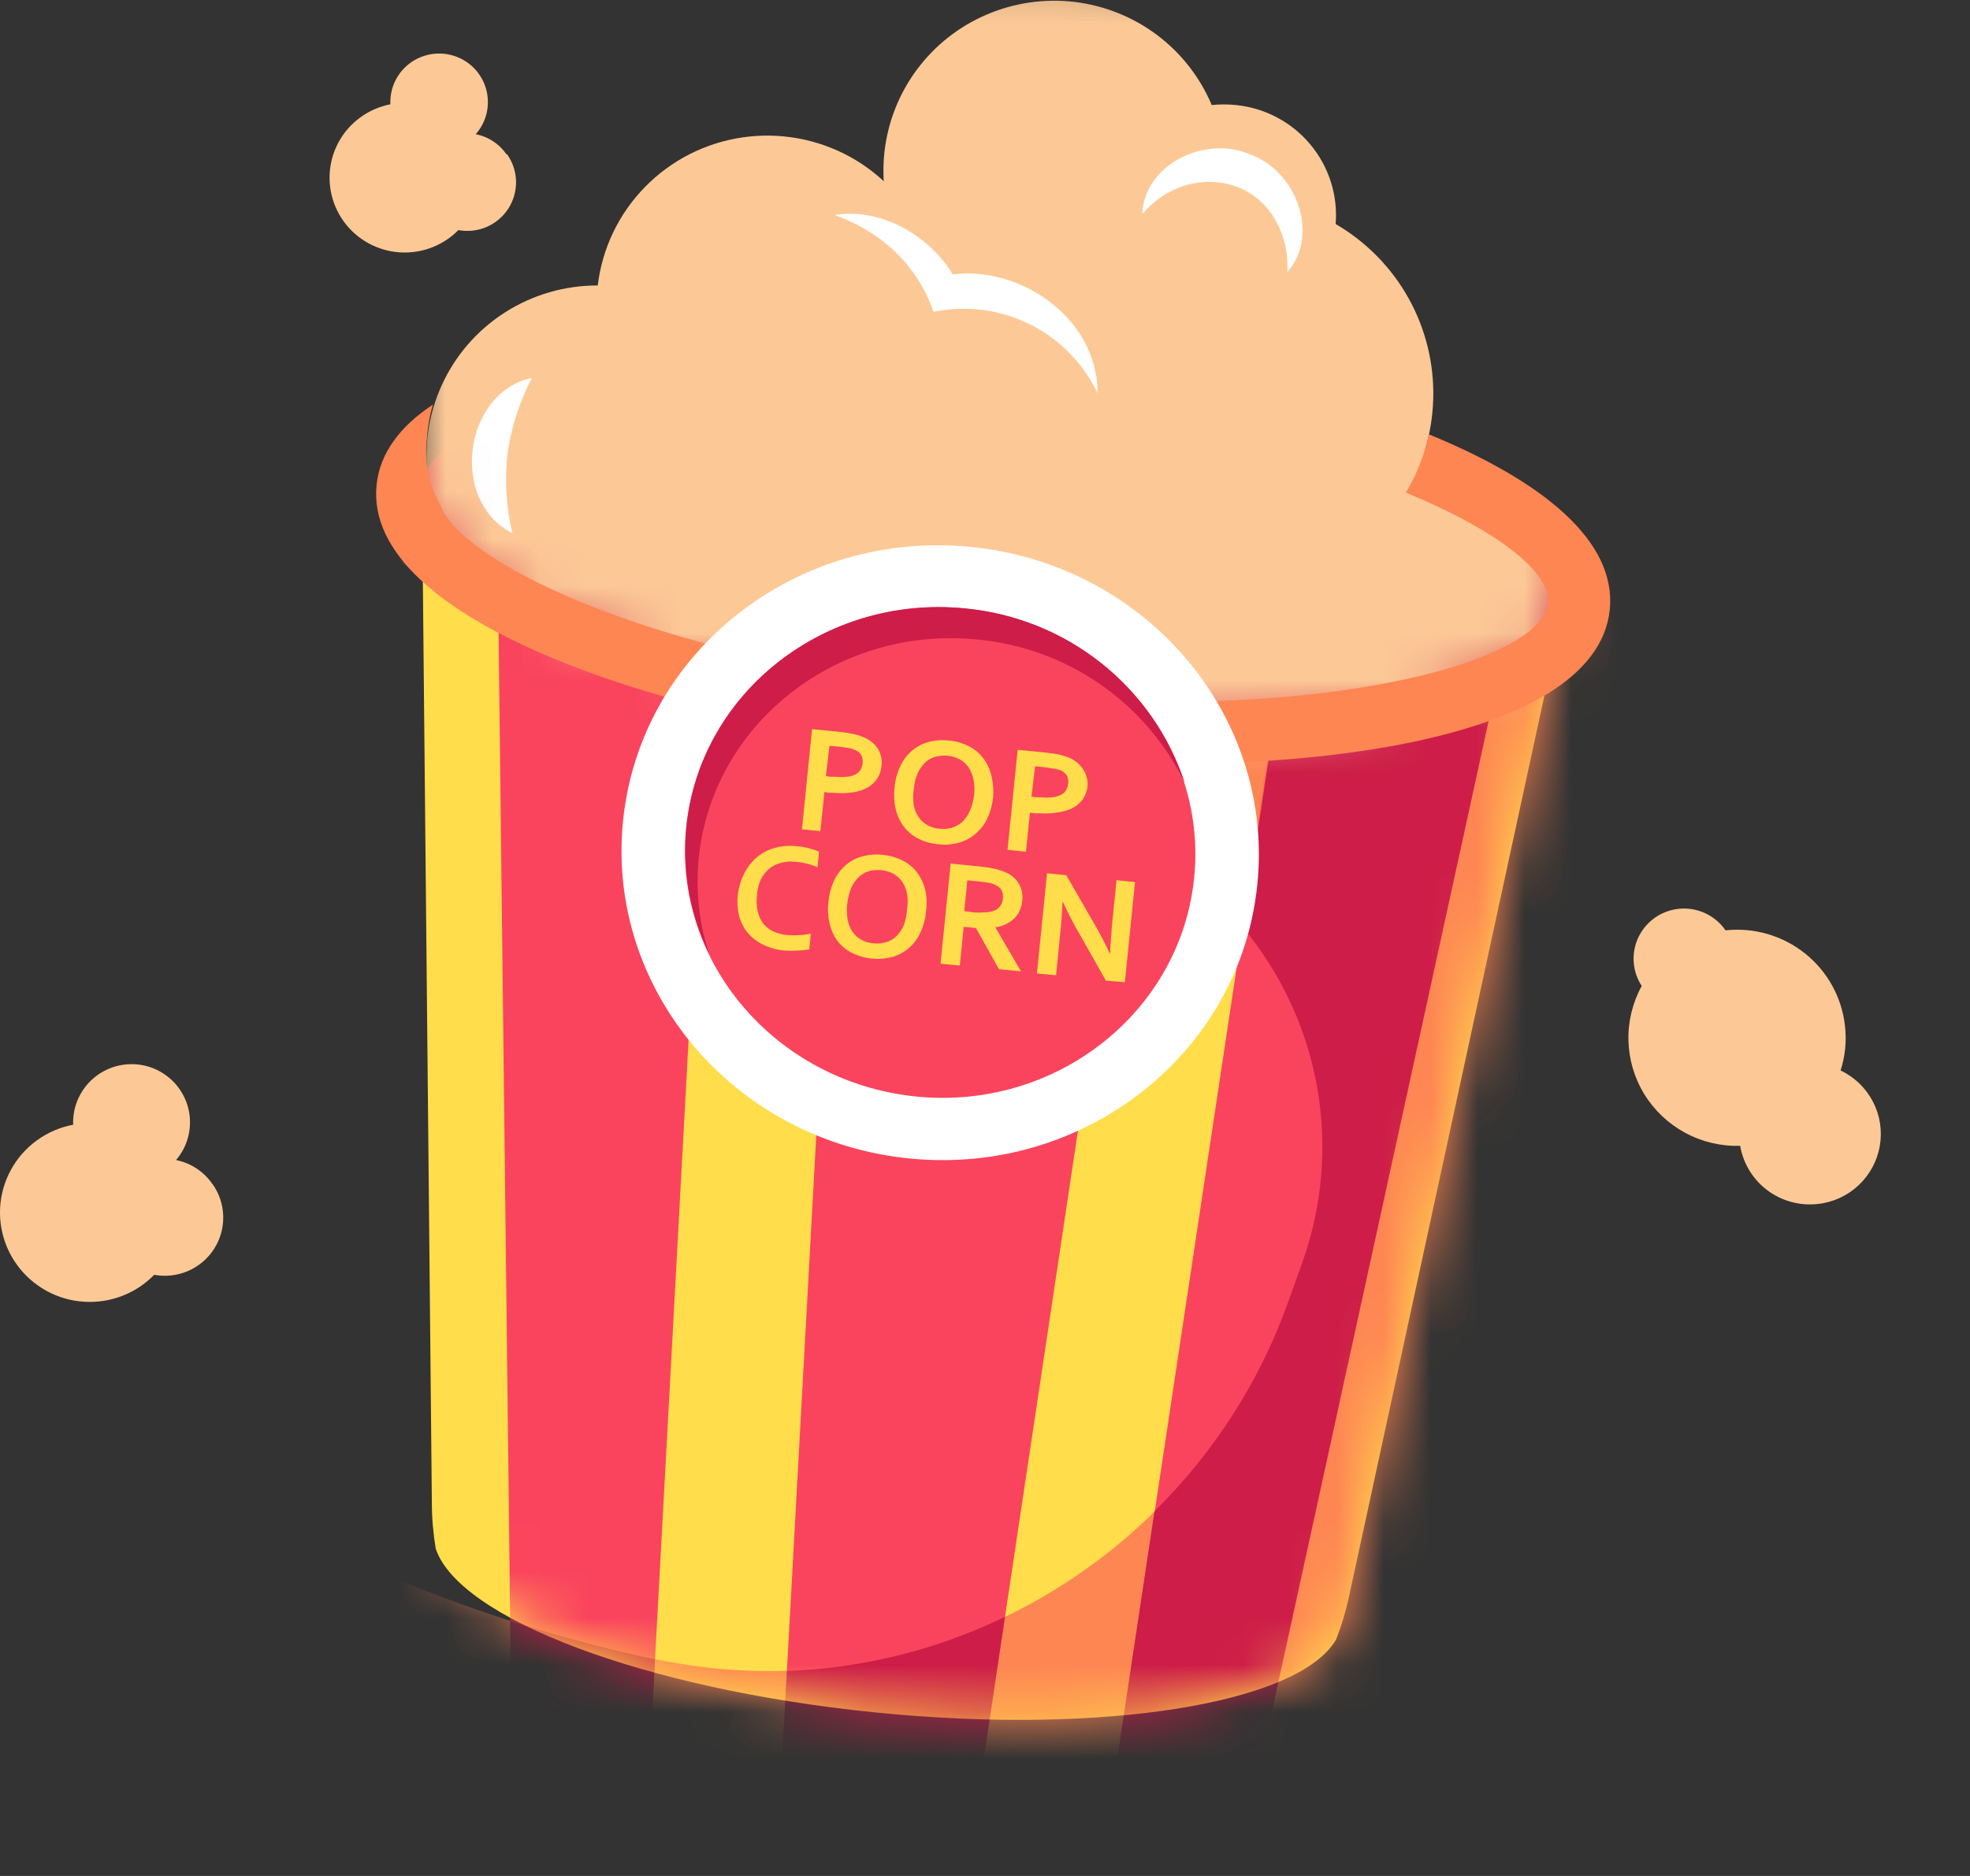
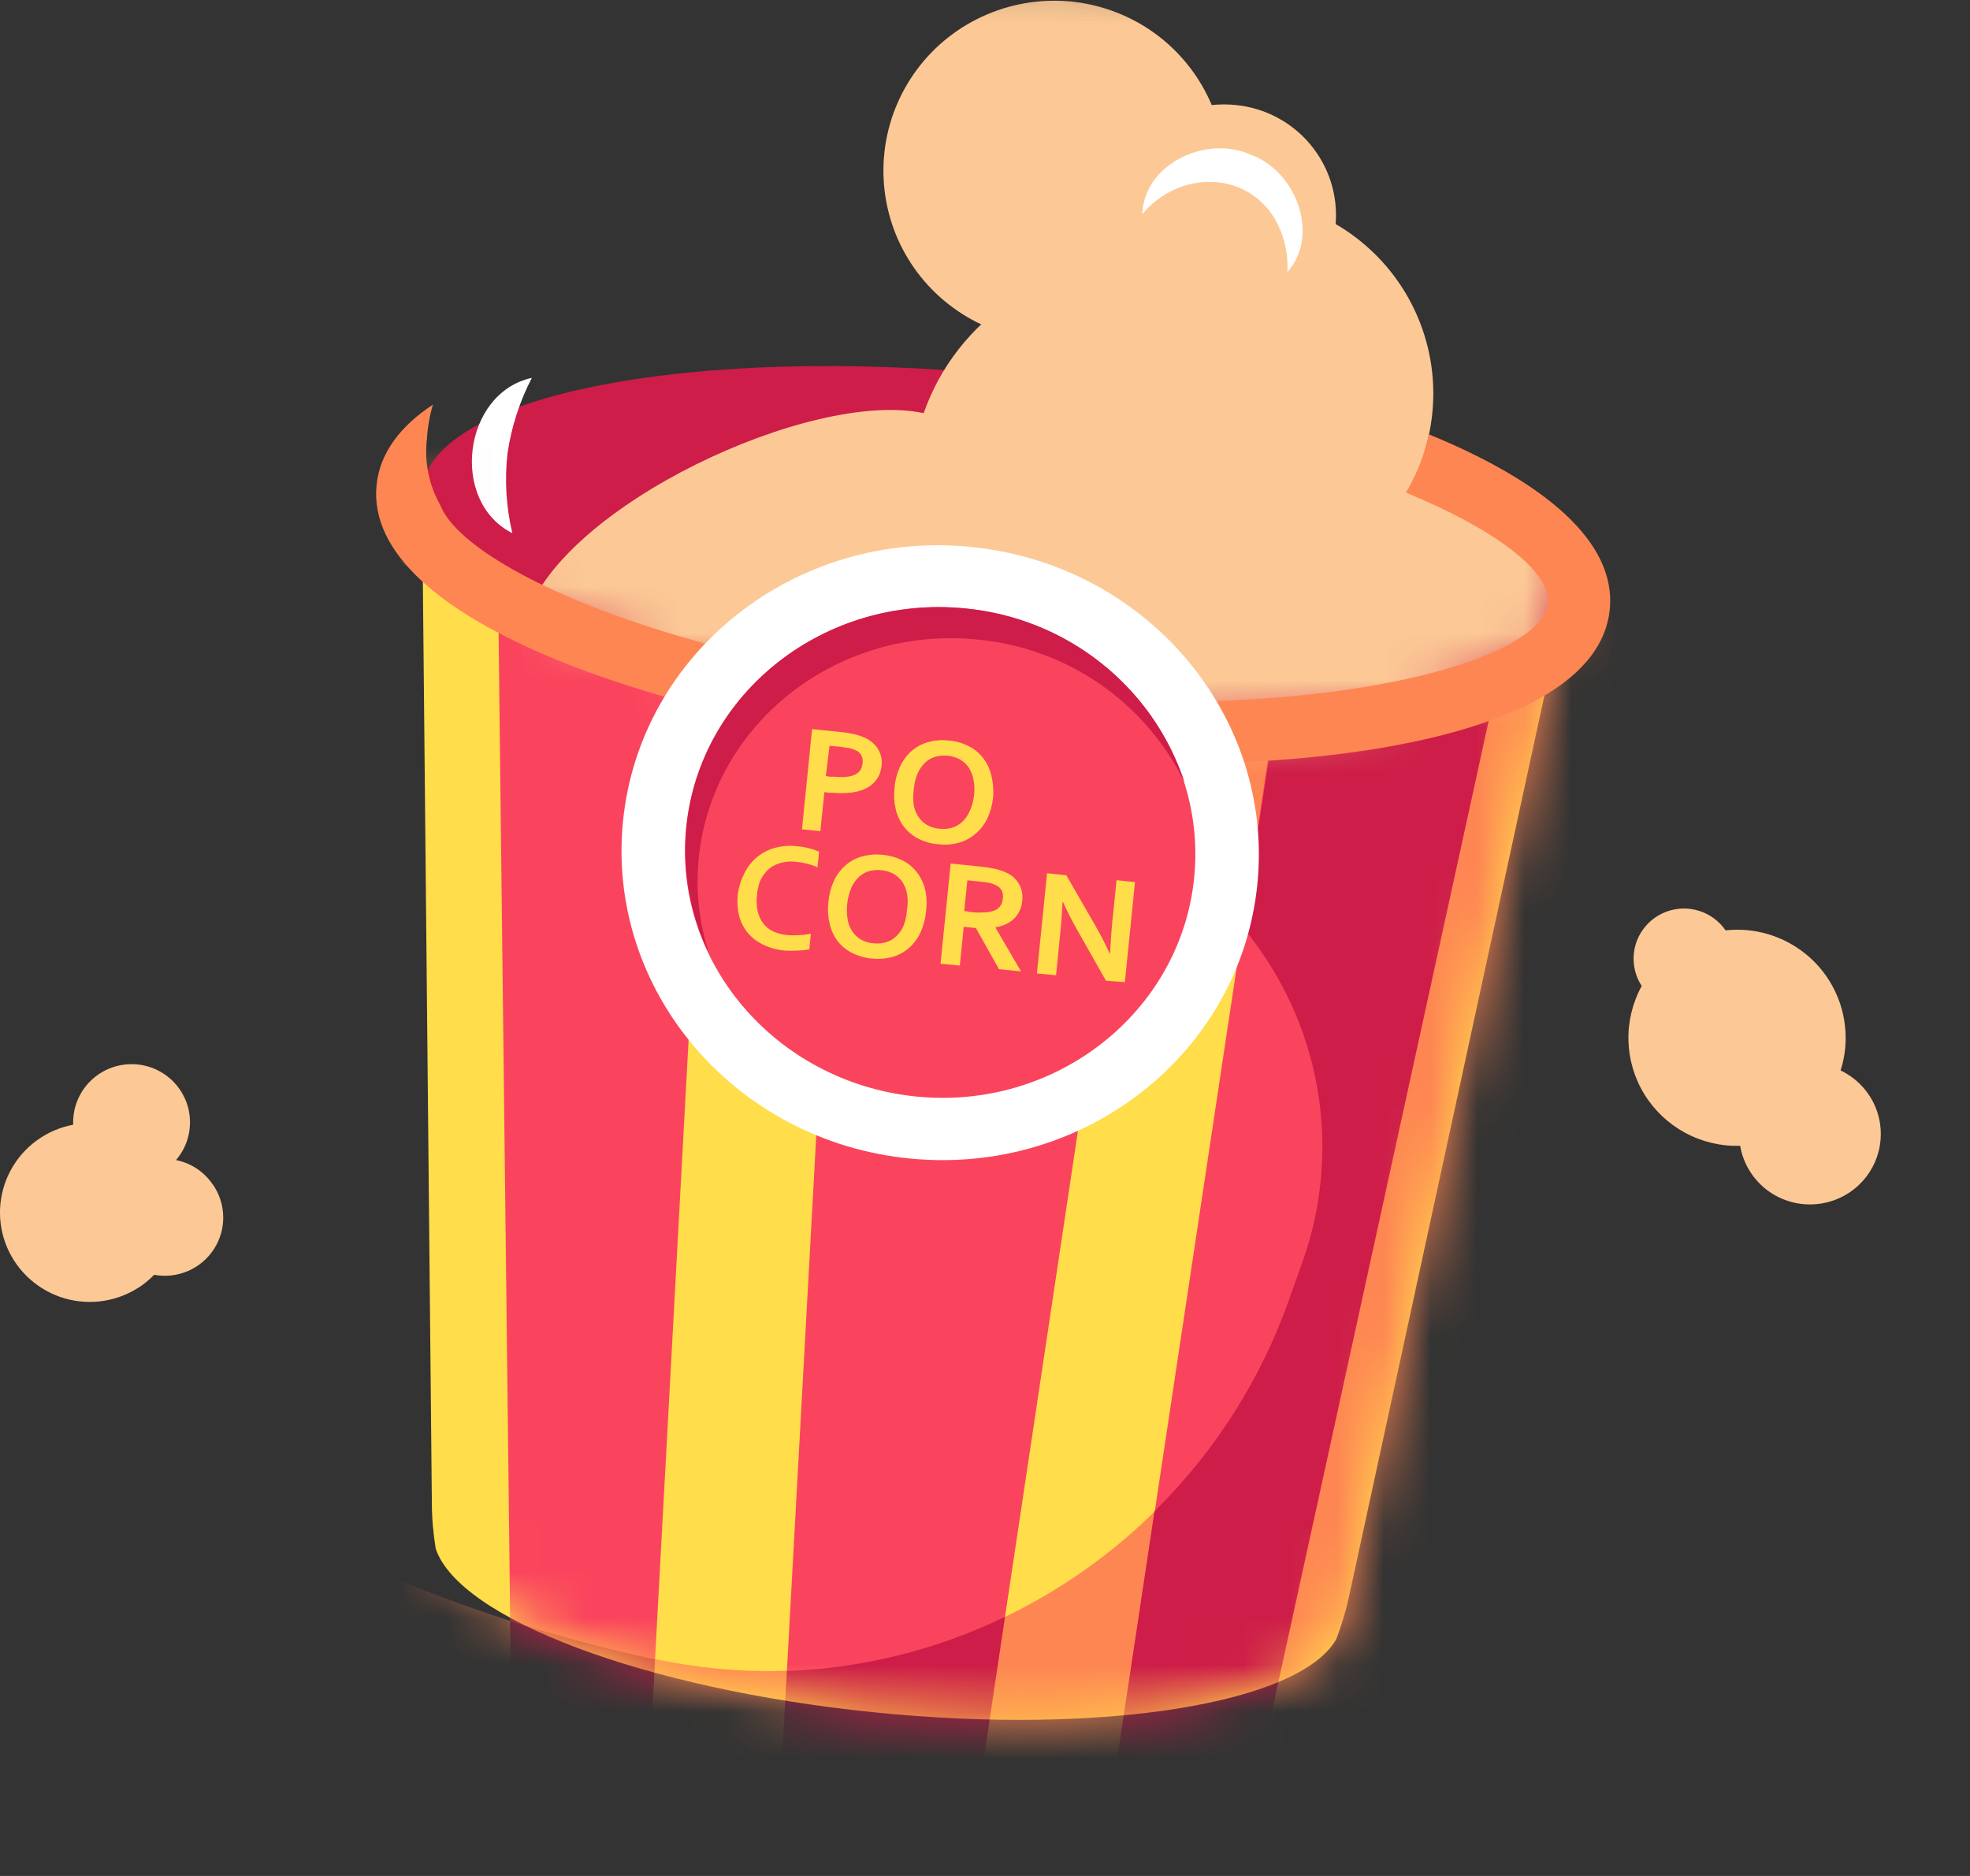
<svg xmlns="http://www.w3.org/2000/svg" width="42" height="40" viewBox="0 0 42 40" fill="none">
  <rect x="0" y="0" width="42" height="40" fill="#333333" stroke="none" />
  <g clip-path="url(#clip0_4266_2359)">
    <path d="M33.345 12.901L8.996 10.434L9.207 32.044C9.208 32.372 9.236 32.699 9.29 33.023C9.789 34.509 13.729 36.013 18.632 36.51C23.535 37.007 27.696 36.321 28.486 34.957C28.603 34.657 28.695 34.349 28.762 34.035L33.345 12.901Z" fill="#FFDD4B" />
    <mask id="mask0_4266_2359" style="mask-type:luminance" maskUnits="userSpaceOnUse" x="8" y="10" width="26" height="27">
      <path d="M33.345 12.901L8.996 10.434L9.207 32.044C9.208 32.372 9.236 32.699 9.29 33.023C9.789 34.509 13.729 36.013 18.632 36.51C23.535 37.007 27.696 36.321 28.486 34.957C28.603 34.657 28.695 34.349 28.762 34.035L33.345 12.901Z" fill="white" />
    </mask>
    <g mask="url(#mask0_4266_2359)">
      <path d="M41.956 15.904C42.653 12.854 34.993 8.51 24.84 6.206C14.687 3.902 5.891 4.505 5.202 7.557C4.512 10.61 12.156 14.957 22.307 17.258L22.398 17.276C23.418 17.504 24.378 17.943 25.215 18.567C26.052 19.19 26.747 19.982 27.255 20.892C27.762 21.802 28.07 22.808 28.159 23.845C28.247 24.882 28.114 25.926 27.769 26.908L27.475 27.731C25.535 33.212 19.865 36.549 14.14 35.41C13.984 35.379 13.831 35.348 13.675 35.311C11.488 34.835 9.36 34.118 7.332 33.175C7.297 33.446 7.291 33.719 7.313 33.991C7.667 35.723 11.867 37.947 17.282 39.169C22.697 40.391 27.454 40.205 28.525 38.799C28.699 38.48 28.845 38.148 28.962 37.805L35.696 18.581C39.241 18.343 41.612 17.429 41.956 15.904Z" fill="#FE8653" />
      <path d="M20.879 38.123L16.663 37.696L18.075 11.954L24.705 12.624L20.879 38.123Z" fill="#FA445D" />
      <path d="M26.616 38.794L23.717 38.219L27.553 12.743L32.117 13.647L26.616 38.794Z" fill="#FA445D" />
      <path d="M10.908 37.204L13.865 37.222L15.259 11.498L10.606 11.467L10.908 37.204Z" fill="#FA445D" />
      <path d="M16.663 37.696L20.879 38.123L21.425 34.475C19.974 35.178 18.391 35.572 16.778 35.63L16.663 37.696Z" fill="#CD1D48" />
      <path d="M22.398 17.287C22.925 17.405 23.437 17.578 23.927 17.805L24.707 12.627L18.076 11.954L17.849 16.07C19.264 16.505 20.757 16.906 22.307 17.258L22.398 17.287Z" fill="#CD1D48" />
      <path d="M27.769 26.908L27.475 27.731C26.875 29.424 25.896 30.96 24.614 32.223L23.711 38.219L26.611 38.794L32.112 13.647L27.568 12.743L26.507 19.785C27.317 20.763 27.86 21.933 28.081 23.181C28.302 24.429 28.194 25.713 27.769 26.908Z" fill="#CD1D48" />
-       <path d="M15.259 11.498L10.606 11.467L10.627 13.196C12.06 13.929 13.536 14.574 15.048 15.128L15.259 11.498Z" fill="#CD1D48" />
+       <path d="M15.259 11.498L10.606 11.467L10.627 13.196L15.259 11.498Z" fill="#CD1D48" />
      <path d="M13.964 35.381C13.867 35.361 13.771 35.343 13.675 35.319C12.697 35.097 11.761 34.84 10.877 34.563L10.905 37.033L11.269 37.207L13.87 37.222L13.964 35.381Z" fill="#CD1D48" />
    </g>
    <path d="M33.345 12.901C33.551 10.88 28.268 8.689 21.545 8.008C14.822 7.327 9.204 8.414 8.997 10.435C8.79 12.456 14.073 14.647 20.797 15.328C27.52 16.009 33.138 14.922 33.345 12.901Z" fill="#CD1D48" />
    <mask id="mask1_4266_2359" style="mask-type:luminance" maskUnits="userSpaceOnUse" x="8" y="-1" width="26" height="17">
      <path d="M33.345 12.901C33.136 14.92 27.519 16.008 20.796 15.327C14.073 14.646 8.791 12.456 8.996 10.434C9.202 8.412 5.482 -0.041 20.2 -0.803C34.637 -1.553 33.55 10.879 33.345 12.901Z" fill="white" />
    </mask>
    <g mask="url(#mask1_4266_2359)">
      <path d="M30.213 9.574C29.792 9.441 29.355 9.367 28.913 9.354C28.689 8.338 28.138 7.422 27.343 6.746C26.548 6.07 25.553 5.671 24.51 5.609C23.466 5.548 22.431 5.827 21.562 6.405C20.692 6.983 20.036 7.827 19.693 8.81C17.298 8.293 11.974 10.788 11.22 13.16C10.416 15.676 14.7 17.238 17.228 18.035L27.308 18.685C27.912 18.883 28.548 18.961 29.182 18.913C29.816 18.864 30.433 18.691 30.999 18.404C31.565 18.116 32.068 17.719 32.479 17.236C32.889 16.754 33.2 16.195 33.392 15.592C33.584 14.989 33.654 14.354 33.598 13.724C33.541 13.094 33.36 12.481 33.064 11.921C32.768 11.362 32.364 10.866 31.874 10.463C31.384 10.06 30.819 9.758 30.211 9.574H30.213Z" fill="#FCC996" />
-       <path d="M20.692 5.028C20.36 4.996 20.025 5.008 19.696 5.064C19.376 4.335 18.823 3.731 18.124 3.345C17.425 2.96 16.618 2.814 15.827 2.93C15.036 3.046 14.306 3.418 13.749 3.989C13.191 4.56 12.838 5.297 12.744 6.087C12.043 6.085 11.357 6.284 10.768 6.66C10.178 7.037 9.71 7.574 9.42 8.209C9.129 8.843 9.029 9.548 9.131 10.237C9.232 10.927 9.532 11.573 9.993 12.098C10.454 12.623 11.057 13.004 11.731 13.196C12.404 13.388 13.119 13.383 13.789 13.18C14.459 12.978 15.057 12.588 15.51 12.056C15.963 11.524 16.252 10.874 16.343 10.183C16.562 10.184 16.781 10.166 16.996 10.128C17.259 10.707 17.671 11.207 18.189 11.577C18.708 11.948 19.315 12.176 19.95 12.239C20.585 12.303 21.226 12.199 21.808 11.938C22.39 11.677 22.892 11.268 23.266 10.753C23.639 10.238 23.87 9.634 23.935 9.002C24 8.37 23.897 7.732 23.636 7.152C23.376 6.572 22.966 6.071 22.45 5.698C21.933 5.325 21.327 5.094 20.692 5.028Z" fill="#FCC996" />
      <path d="M10.923 11.368C9.581 10.695 9.87 8.378 11.339 8.057C11.077 8.563 10.901 9.109 10.819 9.673C10.756 10.24 10.791 10.813 10.923 11.368Z" fill="white" />
      <path d="M28.476 4.774C28.525 4.159 28.33 3.55 27.933 3.077C27.537 2.603 26.97 2.303 26.354 2.24C26.181 2.222 26.006 2.222 25.834 2.24C25.585 1.65 25.185 1.136 24.673 0.75C24.161 0.364 23.555 0.12 22.918 0.042C22.28 -0.035 21.633 0.056 21.043 0.308C20.452 0.559 19.939 0.962 19.555 1.475C19.172 1.987 18.931 2.592 18.858 3.227C18.785 3.863 18.882 4.506 19.139 5.092C19.396 5.677 19.804 6.185 20.323 6.563C20.84 6.941 21.45 7.176 22.088 7.244C22.159 7.244 22.232 7.257 22.302 7.26C22.237 7.491 22.193 7.727 22.169 7.966C22.093 8.714 22.22 9.469 22.538 10.151C22.855 10.834 23.352 11.418 23.974 11.843C24.597 12.268 25.324 12.519 26.078 12.568C26.831 12.617 27.584 12.463 28.258 12.123C28.931 11.782 29.5 11.268 29.904 10.633C30.309 9.998 30.534 9.266 30.556 8.514C30.579 7.763 30.397 7.019 30.031 6.361C29.665 5.704 29.128 5.156 28.476 4.777V4.774Z" fill="#FCC996" />
      <path d="M24.354 4.551C24.401 3.495 25.714 2.871 26.666 3.298C27.644 3.653 28.143 5.02 27.446 5.802C27.471 5.399 27.374 4.997 27.168 4.65C26.546 3.632 25.137 3.643 24.367 4.551H24.354Z" fill="white" />
-       <path d="M23.407 8.399C23.107 7.757 22.597 7.235 21.961 6.917C21.325 6.599 20.6 6.505 19.904 6.649C19.65 5.914 19.14 5.293 18.466 4.901C18.252 4.774 18.028 4.668 17.795 4.583C18.869 4.412 19.995 5.124 20.447 6.1L20.06 5.895C21.62 5.535 23.425 6.747 23.397 8.401L23.407 8.399Z" fill="white" />
    </g>
    <path d="M30.463 9.261C30.368 9.699 30.203 10.118 29.974 10.504C31.984 11.332 33.069 12.228 33.004 12.862C32.874 14.128 28.062 15.495 20.853 14.765C14.18 14.092 9.899 12.075 9.389 10.775C9.143 10.342 9.043 9.843 9.103 9.349C9.118 9.104 9.161 8.862 9.23 8.627C8.531 9.087 8.099 9.662 8.029 10.335C7.724 13.232 14.185 15.415 20.72 16.078C27.256 16.741 34.023 15.894 34.32 12.999C34.468 11.539 32.897 10.258 30.463 9.261Z" fill="#FE8653" />
    <path d="M4.533 25.253C4.352 24.985 4.071 24.799 3.753 24.735C3.885 24.582 3.977 24.398 4.021 24.201C4.065 24.004 4.06 23.799 4.007 23.604C3.954 23.41 3.853 23.231 3.715 23.083C3.576 22.936 3.403 22.824 3.212 22.758C3.02 22.692 2.815 22.674 2.614 22.705C2.414 22.736 2.224 22.815 2.061 22.936C1.899 23.056 1.768 23.215 1.681 23.397C1.593 23.579 1.552 23.78 1.56 23.982C1.28 24.034 1.015 24.149 0.784 24.317C0.554 24.484 0.364 24.701 0.229 24.951C0.093 25.202 0.016 25.479 0.002 25.763C-0.012 26.047 0.039 26.33 0.149 26.592C0.26 26.854 0.428 27.088 0.641 27.277C0.854 27.466 1.107 27.606 1.381 27.685C1.655 27.764 1.944 27.781 2.225 27.735C2.507 27.689 2.775 27.58 3.009 27.418C3.109 27.348 3.202 27.269 3.287 27.182C3.53 27.227 3.781 27.198 4.008 27.101C4.235 27.003 4.427 26.841 4.561 26.634C4.695 26.427 4.764 26.186 4.759 25.94C4.755 25.694 4.677 25.455 4.536 25.253H4.533Z" fill="#FCC996" />
    <path d="M38.752 25.672C39.078 25.638 39.384 25.498 39.623 25.274C39.862 25.05 40.022 24.755 40.077 24.433C40.133 24.11 40.081 23.779 39.93 23.489C39.779 23.199 39.537 22.965 39.241 22.825C39.34 22.517 39.372 22.192 39.334 21.872C39.267 21.266 38.961 20.712 38.484 20.331C38.006 19.949 37.397 19.771 36.788 19.837C36.653 19.64 36.454 19.494 36.226 19.422C35.997 19.349 35.75 19.356 35.525 19.44C35.301 19.523 35.111 19.68 34.985 19.884C34.86 20.087 34.807 20.327 34.835 20.564C34.854 20.728 34.911 20.885 35.001 21.023C34.806 21.379 34.708 21.78 34.718 22.186C34.728 22.591 34.845 22.987 35.058 23.333C35.271 23.679 35.572 23.963 35.931 24.156C36.289 24.349 36.693 24.444 37.1 24.432C37.165 24.81 37.372 25.148 37.679 25.379C37.986 25.609 38.37 25.714 38.752 25.672Z" fill="#FCC996" />
-     <path d="M10.799 3.291C10.645 3.068 10.409 2.913 10.143 2.861C10.255 2.734 10.335 2.581 10.374 2.416C10.413 2.251 10.411 2.079 10.368 1.915C10.325 1.751 10.242 1.6 10.127 1.475C10.012 1.351 9.867 1.256 9.707 1.2C9.546 1.144 9.374 1.128 9.206 1.153C9.037 1.179 8.878 1.245 8.741 1.346C8.605 1.447 8.495 1.58 8.422 1.733C8.349 1.886 8.315 2.055 8.323 2.224C8.089 2.269 7.868 2.366 7.677 2.507C7.485 2.647 7.327 2.829 7.215 3.038C7.103 3.247 7.039 3.479 7.028 3.715C7.017 3.952 7.059 4.188 7.151 4.407C7.244 4.626 7.383 4.821 7.561 4.979C7.739 5.137 7.949 5.253 8.178 5.32C8.406 5.387 8.647 5.402 8.882 5.364C9.117 5.327 9.341 5.237 9.537 5.103C9.622 5.046 9.7 4.98 9.771 4.906C9.975 4.944 10.185 4.92 10.375 4.839C10.565 4.757 10.726 4.62 10.838 4.447C10.949 4.274 11.006 4.071 11.002 3.865C10.997 3.659 10.931 3.459 10.812 3.291H10.799Z" fill="#FCC996" />
    <path d="M26.806 18.859C27.171 15.258 24.439 12.036 20.704 11.662C16.97 11.287 13.647 13.903 13.283 17.504C12.919 21.104 15.651 24.327 19.385 24.701C23.12 25.076 26.442 22.46 26.806 18.859Z" fill="white" />
    <path d="M20.572 12.973C17.587 12.676 14.921 14.765 14.629 17.634C14.338 20.502 16.533 23.07 19.519 23.379C22.505 23.687 25.17 21.587 25.459 18.718C25.748 15.85 23.558 13.274 20.572 12.973Z" fill="#FA445D" />
    <path d="M17.774 16.904H17.67L17.576 16.888L17.49 17.722L17.098 17.683L17.313 15.547L17.932 15.609C18.02 15.617 18.107 15.631 18.192 15.651C18.262 15.664 18.33 15.685 18.395 15.713C18.524 15.76 18.635 15.846 18.713 15.959C18.784 16.074 18.813 16.21 18.793 16.344C18.783 16.436 18.752 16.525 18.702 16.603C18.648 16.683 18.576 16.749 18.492 16.795C18.394 16.847 18.287 16.881 18.177 16.896C18.043 16.915 17.908 16.917 17.774 16.904ZM17.607 16.546L17.693 16.562H17.802C17.889 16.572 17.976 16.572 18.062 16.562C18.125 16.557 18.186 16.539 18.242 16.51C18.286 16.487 18.323 16.452 18.349 16.409C18.372 16.366 18.386 16.318 18.39 16.269C18.398 16.213 18.389 16.155 18.364 16.104C18.334 16.052 18.287 16.013 18.232 15.992C18.188 15.973 18.143 15.958 18.096 15.948C18.042 15.948 17.974 15.928 17.893 15.92L17.685 15.902L17.607 16.546Z" fill="#FFDD4B" />
    <path d="M21.173 16.999C21.158 17.151 21.118 17.3 21.056 17.439C20.998 17.567 20.912 17.68 20.806 17.771C20.705 17.86 20.585 17.927 20.455 17.965C20.309 18.008 20.156 18.02 20.005 18.001C19.853 17.99 19.704 17.948 19.568 17.877C19.449 17.814 19.345 17.726 19.264 17.618C19.183 17.508 19.125 17.382 19.095 17.248C19.062 17.098 19.054 16.944 19.072 16.792C19.084 16.64 19.123 16.491 19.186 16.352C19.242 16.227 19.324 16.114 19.425 16.021C19.527 15.931 19.646 15.865 19.776 15.827C19.923 15.784 20.077 15.771 20.229 15.79C20.381 15.802 20.528 15.845 20.663 15.915C20.783 15.977 20.887 16.066 20.968 16.174C21.05 16.283 21.108 16.41 21.137 16.544C21.174 16.693 21.186 16.847 21.173 16.999ZM20.767 16.958C20.781 16.843 20.776 16.727 20.752 16.614C20.735 16.521 20.698 16.433 20.645 16.355C20.596 16.286 20.532 16.229 20.458 16.189C20.377 16.146 20.289 16.121 20.198 16.114C20.11 16.106 20.022 16.114 19.938 16.137C19.857 16.161 19.782 16.203 19.722 16.262C19.655 16.328 19.602 16.406 19.563 16.492C19.519 16.599 19.491 16.713 19.482 16.828C19.464 16.943 19.464 17.059 19.482 17.173C19.499 17.266 19.537 17.355 19.592 17.432C19.64 17.501 19.704 17.557 19.779 17.598C19.859 17.64 19.948 17.666 20.039 17.672C20.126 17.68 20.215 17.673 20.299 17.649C20.379 17.624 20.453 17.581 20.515 17.525C20.583 17.46 20.637 17.381 20.674 17.295C20.723 17.188 20.754 17.074 20.767 16.958Z" fill="#FFDD4B" />
-     <path d="M22.156 17.341H22.052C22.02 17.339 21.989 17.334 21.958 17.326L21.873 18.162L21.48 18.12L21.696 15.987L22.315 16.049C22.402 16.058 22.489 16.071 22.575 16.088C22.644 16.103 22.712 16.124 22.778 16.15C22.908 16.201 23.019 16.292 23.095 16.409C23.165 16.516 23.197 16.642 23.186 16.769C23.176 16.861 23.144 16.949 23.095 17.028C23.041 17.108 22.969 17.173 22.884 17.219C22.787 17.272 22.68 17.306 22.57 17.32C22.433 17.344 22.294 17.351 22.156 17.341ZM21.992 16.984L22.075 16.999H22.185C22.271 17.01 22.358 17.01 22.445 16.999C22.507 16.992 22.568 16.974 22.624 16.945C22.669 16.922 22.706 16.887 22.731 16.844C22.755 16.802 22.77 16.755 22.775 16.707C22.782 16.649 22.772 16.591 22.746 16.538C22.717 16.493 22.676 16.456 22.627 16.432C22.582 16.414 22.536 16.4 22.489 16.391C22.434 16.391 22.367 16.37 22.289 16.363L22.068 16.339L21.992 16.984Z" fill="#FFDD4B" />
    <path d="M16.952 18.374C16.852 18.363 16.75 18.371 16.653 18.398C16.558 18.421 16.469 18.465 16.393 18.527C16.32 18.593 16.259 18.672 16.216 18.76C16.171 18.868 16.145 18.983 16.138 19.099C16.124 19.21 16.13 19.323 16.154 19.433C16.175 19.527 16.216 19.615 16.273 19.692C16.33 19.764 16.403 19.821 16.486 19.86C16.581 19.904 16.682 19.93 16.785 19.938C16.872 19.945 16.959 19.945 17.046 19.938C17.127 19.936 17.208 19.925 17.287 19.907L17.254 20.243C17.168 20.259 17.081 20.267 16.994 20.269C16.907 20.275 16.82 20.275 16.733 20.269C16.567 20.255 16.404 20.209 16.255 20.135C16.129 20.073 16.018 19.985 15.93 19.876C15.846 19.77 15.787 19.647 15.755 19.516C15.722 19.371 15.713 19.221 15.729 19.073C15.749 18.919 15.795 18.769 15.865 18.631C15.927 18.5 16.015 18.383 16.125 18.289C16.234 18.194 16.363 18.124 16.502 18.084C16.66 18.038 16.825 18.024 16.988 18.043C17.076 18.05 17.163 18.065 17.248 18.087C17.322 18.105 17.393 18.129 17.462 18.159L17.43 18.493C17.355 18.46 17.276 18.433 17.196 18.413C17.116 18.394 17.034 18.381 16.952 18.374Z" fill="#FFDD4B" />
    <path d="M19.742 19.438C19.729 19.589 19.69 19.737 19.628 19.876C19.572 20 19.49 20.113 19.389 20.204C19.288 20.295 19.168 20.362 19.038 20.401C18.89 20.442 18.737 20.454 18.585 20.438C18.433 20.424 18.286 20.381 18.151 20.311C18.031 20.249 17.927 20.16 17.847 20.052C17.768 19.942 17.713 19.816 17.685 19.684C17.651 19.536 17.643 19.382 17.662 19.231C17.675 19.078 17.714 18.929 17.776 18.788C17.833 18.664 17.914 18.552 18.016 18.46C18.116 18.369 18.236 18.303 18.367 18.265C18.514 18.223 18.667 18.21 18.819 18.227C18.971 18.241 19.118 18.284 19.254 18.353C19.374 18.415 19.478 18.504 19.558 18.612C19.639 18.723 19.697 18.849 19.727 18.983C19.759 19.132 19.764 19.287 19.742 19.438ZM19.337 19.399C19.357 19.285 19.357 19.167 19.337 19.052C19.32 18.96 19.283 18.872 19.23 18.794C19.18 18.726 19.116 18.669 19.043 18.628C18.882 18.548 18.697 18.529 18.523 18.576C18.442 18.601 18.368 18.645 18.307 18.703C18.239 18.768 18.185 18.847 18.148 18.933C18.06 19.15 18.034 19.386 18.073 19.617C18.09 19.71 18.127 19.799 18.182 19.876C18.231 19.945 18.295 20.001 18.369 20.041C18.45 20.084 18.539 20.108 18.629 20.114C18.717 20.124 18.805 20.116 18.89 20.091C18.971 20.067 19.045 20.025 19.105 19.966C19.173 19.901 19.227 19.824 19.264 19.738C19.306 19.63 19.33 19.515 19.337 19.399Z" fill="#FFDD4B" />
    <path d="M21.792 19.213C21.782 19.351 21.724 19.481 21.628 19.581C21.516 19.686 21.373 19.753 21.22 19.772L21.768 20.712L21.298 20.665L20.806 19.788L20.546 19.762L20.463 20.588L20.052 20.549L20.268 18.413L20.921 18.48C21.021 18.489 21.121 18.505 21.22 18.527C21.3 18.546 21.379 18.573 21.454 18.607C21.57 18.657 21.666 18.743 21.727 18.853C21.788 18.962 21.811 19.089 21.792 19.213ZM20.752 19.454C20.828 19.46 20.904 19.46 20.98 19.454C21.035 19.454 21.089 19.448 21.142 19.433C21.211 19.419 21.273 19.383 21.319 19.329C21.356 19.279 21.377 19.219 21.381 19.156C21.389 19.104 21.382 19.05 21.363 19.001C21.339 18.95 21.299 18.908 21.248 18.882C21.206 18.859 21.16 18.841 21.113 18.83C21.044 18.815 20.973 18.805 20.902 18.799L20.624 18.77L20.557 19.425L20.752 19.454Z" fill="#FFDD4B" />
    <path d="M23.347 19.726C23.48 19.959 23.584 20.166 23.665 20.344C23.68 20.065 23.696 19.863 23.706 19.736L23.805 18.768L24.198 18.809L23.982 20.942L23.579 20.911L22.978 19.85C22.871 19.666 22.765 19.456 22.655 19.218C22.64 19.477 22.627 19.684 22.611 19.827L22.515 20.795L22.107 20.756L22.323 18.62L22.733 18.662L23.347 19.726Z" fill="#FFDD4B" />
    <path d="M14.897 18.296C15.186 15.428 17.852 13.336 20.837 13.636C21.776 13.724 22.676 14.051 23.451 14.586C24.225 15.121 24.848 15.846 25.259 16.691C24.927 15.685 24.307 14.797 23.476 14.137C22.644 13.476 21.637 13.072 20.577 12.973C17.592 12.676 14.926 14.765 14.635 17.634C14.543 18.557 14.709 19.488 15.113 20.324C14.902 19.67 14.829 18.98 14.897 18.296Z" fill="#CD1D48" />
  </g>
  <defs>
    <clipPath id="clip0_4266_2359">
      <rect width="42" height="40" fill="white" />
    </clipPath>
  </defs>
</svg>